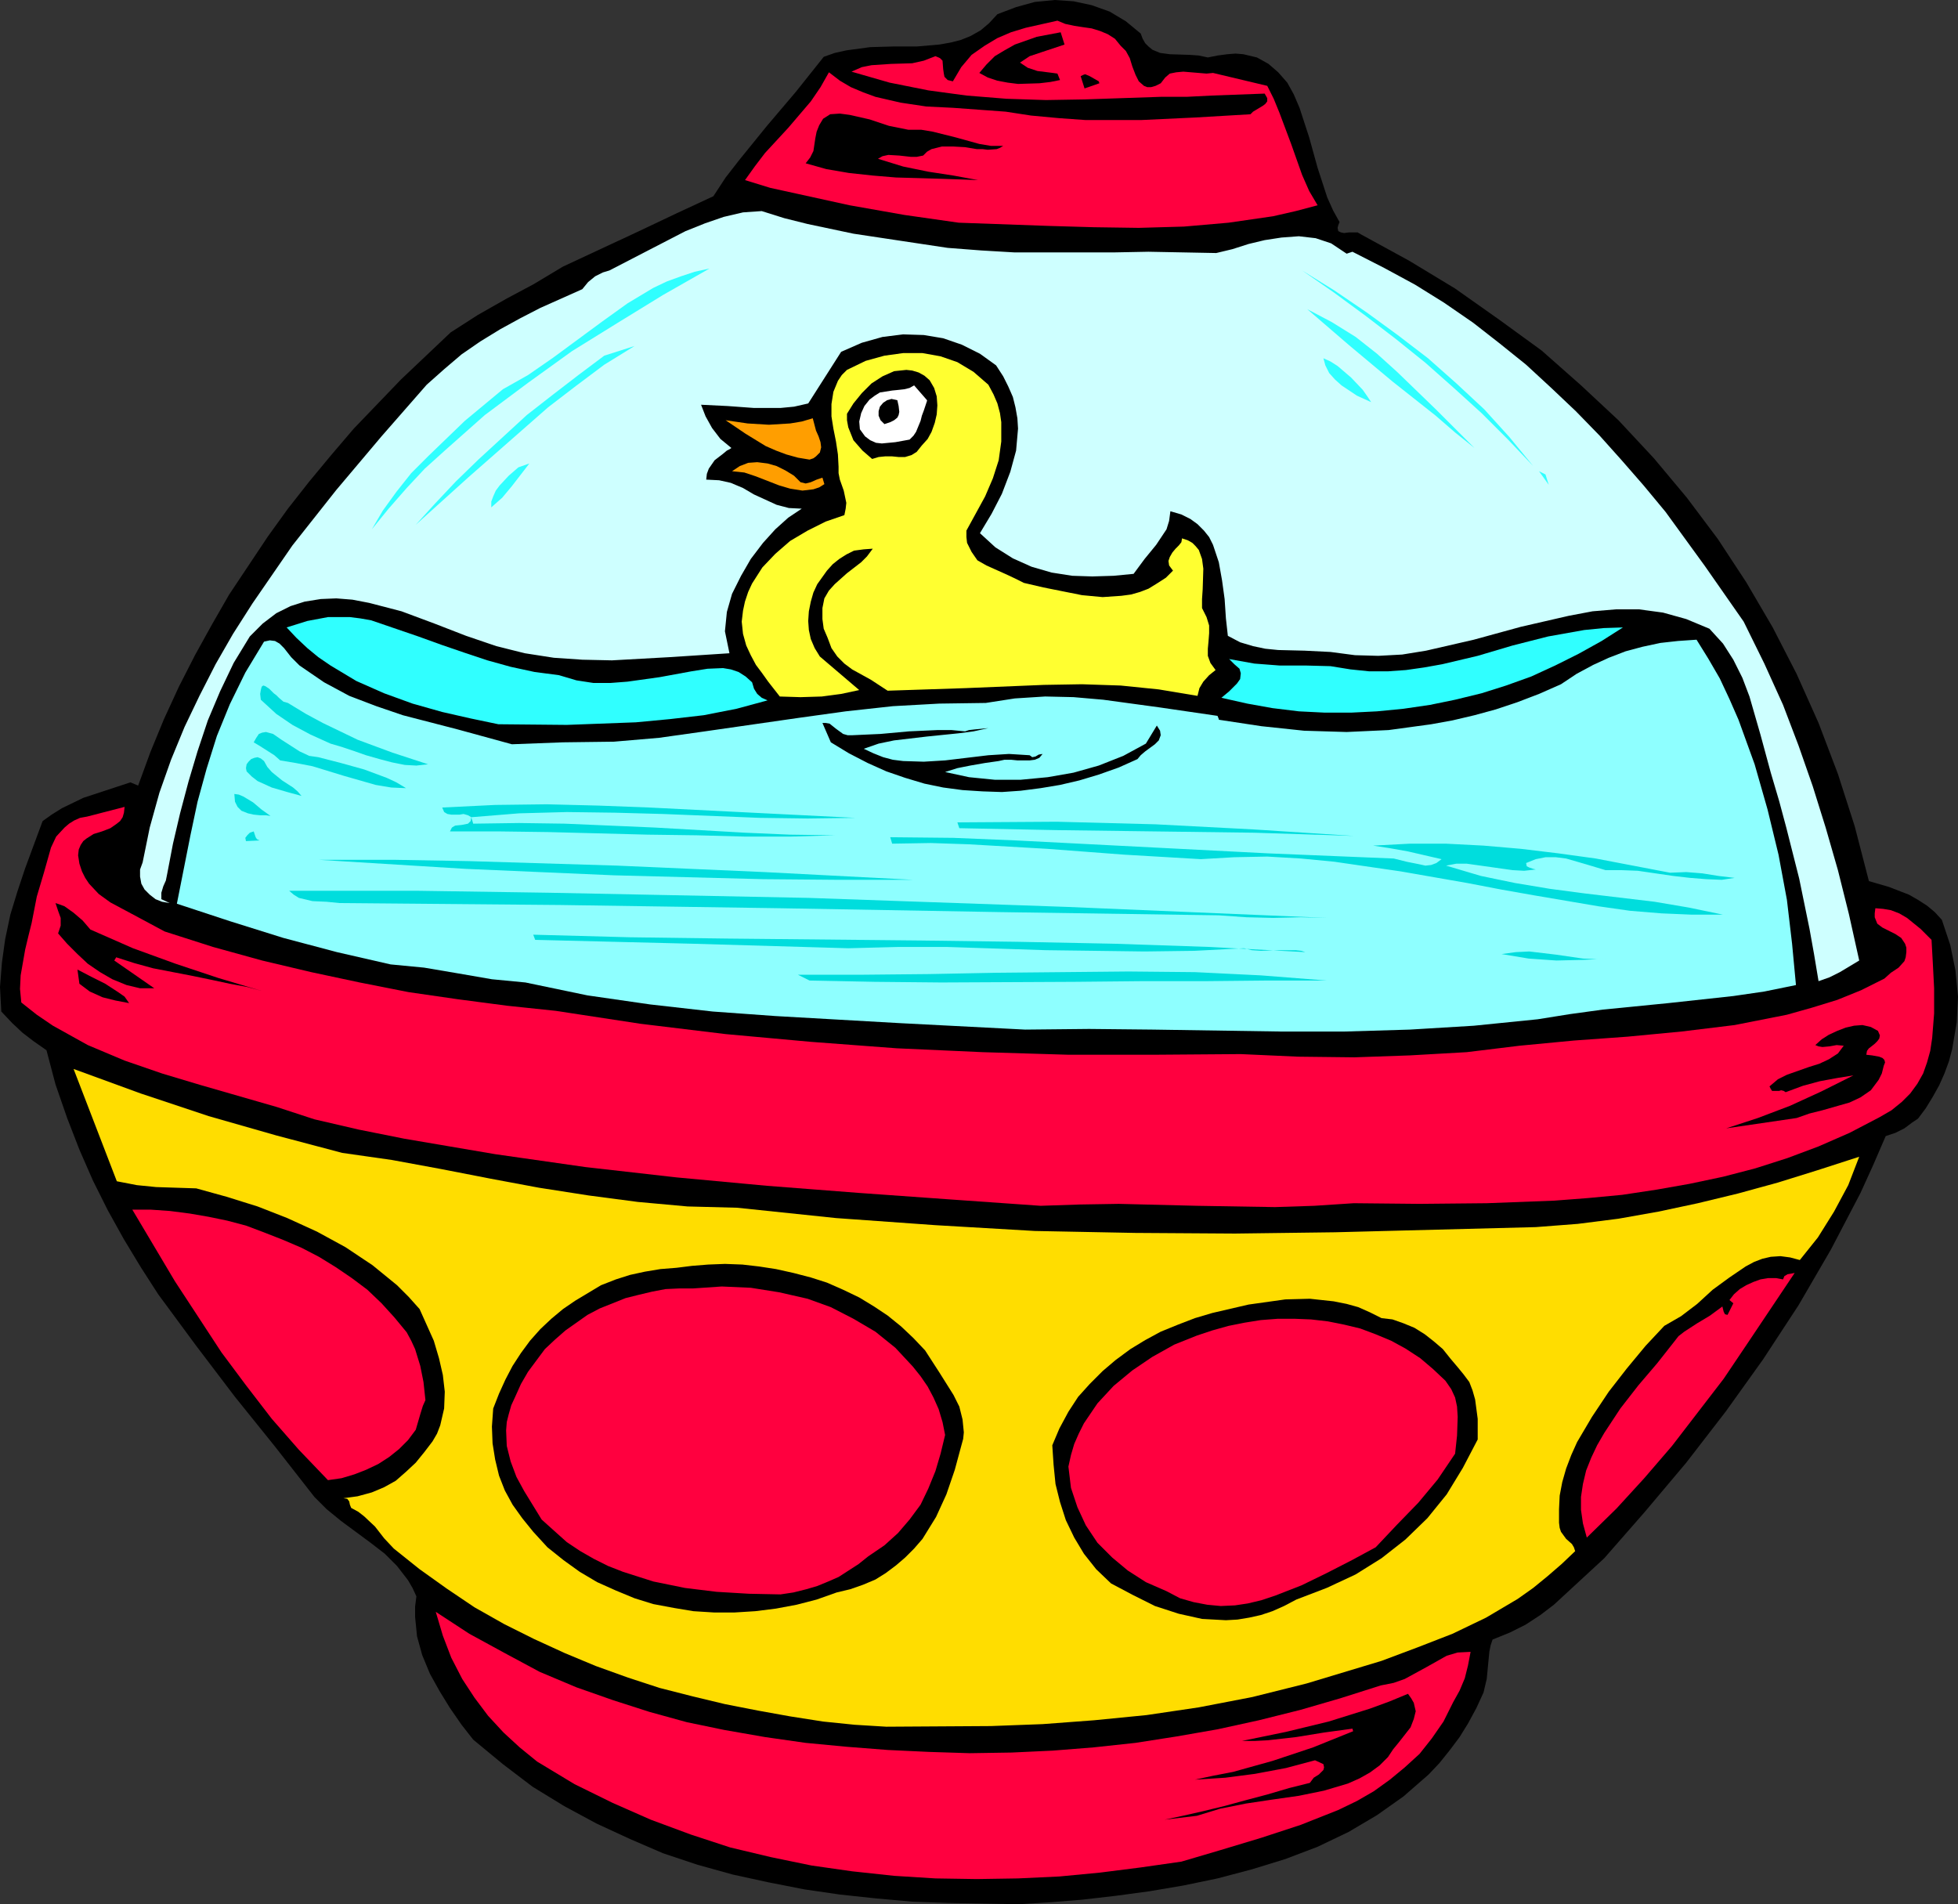
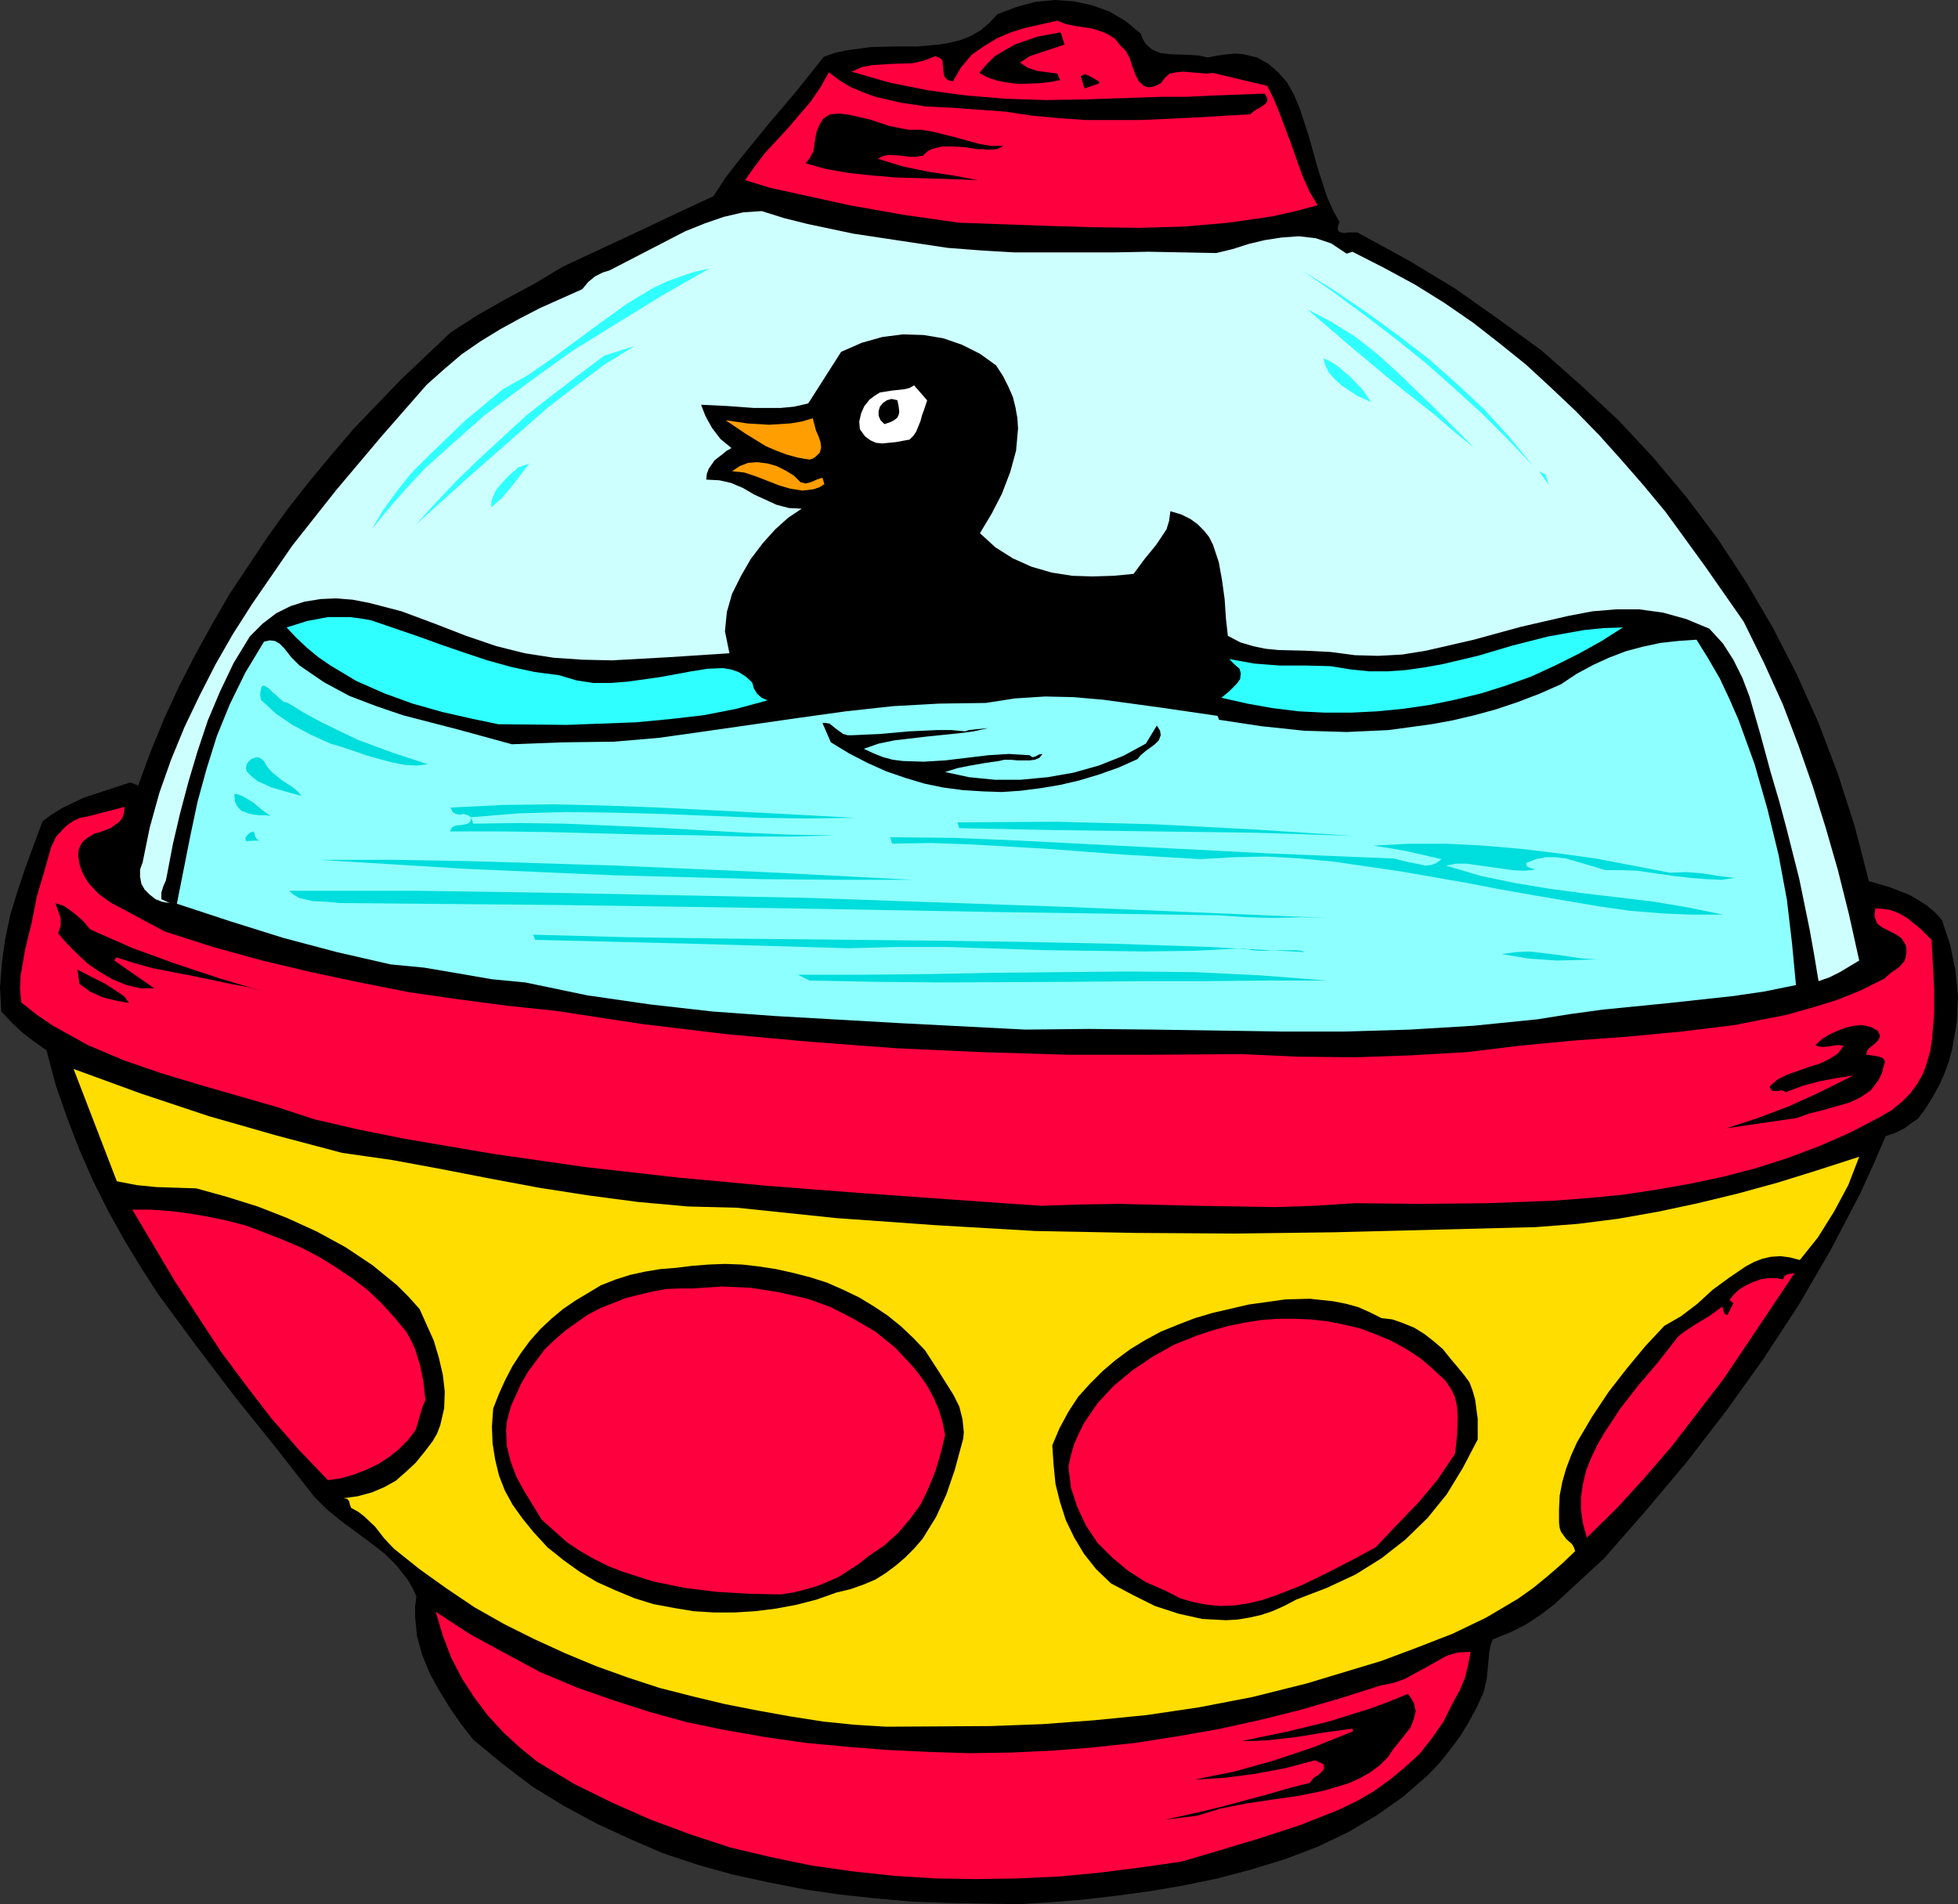
<svg xmlns="http://www.w3.org/2000/svg" xmlns:ns1="http://sodipodi.sourceforge.net/DTD/sodipodi-0.dtd" xmlns:ns2="http://www.inkscape.org/namespaces/inkscape" version="1.0" width="129.681mm" height="126.118mm" id="svg49" ns1:docname="Water Top.wmf">
  <rect width="100%" height="100%" fill="#333333" stroke="none" />
  <ns1:namedview id="namedview49" pagecolor="#ffffff" bordercolor="#000000" borderopacity="0.25" ns2:showpageshadow="2" ns2:pageopacity="0.0" ns2:pagecheckerboard="0" ns2:deskcolor="#d1d1d1" ns2:document-units="mm" />
  <defs id="defs1">
    <pattern id="WMFhbasepattern" patternUnits="userSpaceOnUse" width="6" height="6" x="0" y="0" />
  </defs>
  <path style="fill:#000000;fill-opacity:1;fill-rule:evenodd;stroke:none" d="m 249.672,3.555 4.686,-1.777 4.686,-1.293 L 264.054,0 l 4.686,0.323 4.525,0.969 4.525,1.616 4.04,2.424 3.717,3.07 0.485,1.293 0.646,1.131 0.808,0.808 0.97,0.808 1.939,0.808 2.424,0.323 5.01,0.162 2.262,0.162 2.262,0.485 2.424,-0.485 2.424,-0.323 2.101,-0.162 1.939,0.162 3.394,0.808 2.909,1.616 2.424,2.101 2.262,2.585 1.616,2.908 1.454,3.393 2.424,7.433 2.101,7.594 2.424,7.433 1.454,3.232 1.616,2.908 -0.323,0.808 -0.162,0.646 0.162,0.808 0.646,0.323 0.808,0.162 1.293,-0.162 h 2.101 l 0.808,0.485 12.12,6.625 11.474,6.948 10.989,7.756 10.666,7.756 9.696,8.564 9.534,8.887 8.888,9.533 8.242,9.857 7.757,10.341 7.11,10.826 6.626,11.311 5.979,11.634 5.494,12.28 4.848,12.765 4.202,13.088 3.555,13.734 5.01,1.454 5.01,1.939 2.262,1.293 2.262,1.454 1.939,1.616 1.778,1.939 2.101,6.302 1.293,6.302 0.646,6.625 -0.323,6.463 -1.131,6.625 -0.808,3.07 -1.131,3.07 -1.293,2.908 -1.616,2.908 -1.778,2.908 -1.939,2.585 -1.454,0.969 -1.939,1.454 -2.262,1.131 -2.424,0.808 -3.07,7.11 -3.232,7.11 -7.434,14.219 -8.08,13.896 -8.888,13.573 -9.373,13.088 -9.858,12.765 -10.342,12.28 -10.181,11.634 -6.302,5.817 -6.302,5.817 -3.394,2.585 -3.717,2.424 -3.878,1.939 -4.363,1.777 -0.485,1.454 -0.323,1.616 -0.323,3.393 -0.323,3.393 -0.808,3.393 -1.778,3.878 -2.101,3.878 -2.101,3.393 -2.424,3.232 -2.586,3.232 -2.747,2.908 -6.302,5.494 -6.626,4.686 -7.11,4.201 -7.757,3.716 -8.08,3.07 -8.403,2.585 -8.565,2.262 -8.565,1.777 -8.565,1.454 -8.403,1.131 -8.403,0.969 -8.08,0.646 -7.757,0.485 -17.614,-0.323 -9.05,-0.323 -9.05,-0.808 -9.05,-0.97 -8.888,-1.293 -9.05,-1.777 -8.888,-1.939 -8.726,-2.424 -8.726,-2.908 -8.242,-3.555 -8.403,-3.878 -8.08,-4.363 -7.918,-4.847 -7.434,-5.655 -7.434,-6.14 -2.909,-3.716 -2.909,-4.201 -2.586,-4.201 -2.424,-4.363 -1.939,-4.686 -1.293,-4.686 -0.485,-4.847 v -2.585 l 0.323,-2.585 -0.97,-2.101 -1.131,-1.939 -2.747,-3.555 -3.07,-3.07 -3.555,-2.747 -7.434,-5.494 -3.555,-2.908 -3.07,-3.07 -9.858,-12.603 -10.019,-12.442 -9.696,-12.765 -9.534,-12.927 -4.363,-6.786 -4.202,-6.948 -4.04,-7.271 -3.717,-7.433 -3.394,-7.756 -3.07,-7.918 -2.909,-8.402 -2.262,-8.564 L 8.403,260.632 5.656,258.531 3.07,256.107 0.323,253.199 0,247.059 l 0.485,-6.14 0.808,-5.817 1.293,-6.14 1.778,-5.817 1.939,-5.817 4.363,-11.795 2.262,-1.616 2.586,-1.616 5.333,-2.585 11.797,-3.878 1.939,0.808 3.07,-8.402 3.394,-8.241 3.717,-8.079 4.04,-7.918 4.202,-7.594 4.363,-7.594 4.848,-7.271 4.848,-7.271 5.01,-6.948 5.333,-6.786 5.494,-6.625 5.656,-6.625 11.797,-12.28 12.443,-11.795 6.787,-4.363 7.11,-4.04 6.949,-3.716 7.272,-4.363 19.069,-8.887 9.534,-4.524 9.05,-4.201 3.07,-4.686 3.394,-4.363 6.949,-8.564 7.272,-8.564 6.949,-8.725 2.747,-0.969 2.909,-0.646 5.979,-0.808 5.818,-0.162 h 5.818 l 5.656,-0.485 2.747,-0.485 2.586,-0.646 2.424,-0.969 2.586,-1.454 2.101,-1.777 z" id="path1" />
  <path style="fill:#ff003f;fill-opacity:1;fill-rule:evenodd;stroke:none" d="m 258.075,28.923 6.949,0.646 6.787,0.485 h 13.736 l 13.736,-0.646 13.736,-0.808 0.646,-0.646 0.808,-0.485 1.616,-0.969 0.646,-0.485 0.485,-0.646 v -0.808 l -0.646,-1.131 -13.09,0.485 -6.464,0.323 h -6.464 l -19.069,0.646 -9.696,0.162 -9.858,-0.323 -10.019,-0.808 -9.534,-1.293 -9.696,-1.939 -9.534,-2.747 2.586,-1.131 2.424,-0.485 4.848,-0.323 5.333,-0.162 2.909,-0.646 2.909,-1.131 1.131,0.485 0.646,0.646 0.162,2.101 0.162,1.131 0.162,0.808 0.808,0.808 1.293,0.323 2.101,-3.555 2.586,-3.07 3.232,-2.262 3.232,-1.939 3.394,-1.454 3.717,-1.131 7.918,-1.777 1.939,0.808 2.262,0.485 2.101,0.323 2.262,0.323 2.101,0.646 1.939,0.808 1.778,1.131 1.454,1.777 1.293,1.293 0.97,1.777 0.646,2.101 0.808,2.101 0.808,1.616 1.293,1.131 0.808,0.323 h 0.97 l 1.131,-0.323 1.293,-0.646 1.131,-1.454 1.131,-0.969 1.616,-0.323 1.778,-0.162 3.878,0.323 1.939,0.162 1.616,-0.162 13.574,3.232 1.616,3.232 1.454,3.555 2.909,7.756 2.747,7.756 1.778,4.04 2.101,3.555 -5.494,1.454 -5.656,1.293 -11.15,1.616 -11.15,0.969 -11.312,0.323 -11.312,-0.162 -11.15,-0.323 -22.624,-0.808 -13.574,-1.939 -13.736,-2.424 -13.251,-2.908 -6.626,-1.454 -6.302,-1.939 2.424,-3.393 2.586,-3.393 5.818,-6.302 5.656,-6.625 2.424,-3.555 2.101,-3.716 2.747,2.101 2.747,1.616 3.07,1.293 3.07,1.131 6.302,1.454 6.464,0.969 6.626,0.323 6.626,0.485 6.626,0.485 z" id="path2" />
  <path style="fill:#000000;fill-opacity:1;fill-rule:evenodd;stroke:none" d="m 266.478,11.149 -5.818,1.939 -2.909,0.969 -2.424,1.616 1.939,1.293 2.424,0.808 2.586,0.323 1.293,0.162 1.131,0.162 0.646,1.616 -2.424,0.485 -2.747,0.323 -5.333,0.162 -2.586,-0.323 -2.586,-0.485 -2.424,-0.808 -2.101,-1.131 1.778,-2.101 2.101,-2.101 2.424,-1.454 2.586,-1.454 5.494,-1.939 5.979,-1.131 z" id="path3" />
  <path style="fill:#000000;fill-opacity:1;fill-rule:evenodd;stroke:none" d="m 227.371,32.478 h 3.232 l 2.909,0.485 5.818,1.454 5.818,1.616 2.909,0.485 h 3.07 l -0.808,0.485 -0.808,0.323 -2.262,0.162 -1.293,-0.162 h -1.454 l -2.909,-0.485 -2.909,-0.162 h -2.909 l -2.586,0.646 -1.131,0.646 -0.97,0.969 -1.616,0.323 h -1.454 l -2.909,-0.323 -2.747,-0.162 -1.454,0.323 -1.131,0.646 6.302,1.939 6.302,1.293 6.302,0.969 6.141,1.131 -4.363,-0.162 -4.848,-0.162 -5.494,-0.162 -5.818,-0.162 -5.818,-0.485 -5.979,-0.646 -5.656,-0.969 -5.171,-1.454 1.131,-1.454 0.808,-1.616 0.485,-3.232 0.323,-1.616 0.646,-1.616 0.97,-1.616 1.778,-1.131 2.424,-0.162 2.424,0.323 5.01,1.131 4.848,1.616 z" id="path4" />
  <path style="fill:#000000;fill-opacity:1;fill-rule:evenodd;stroke:none" d="m 275.043,20.359 0.162,0.485 -3.717,1.293 -0.97,-3.07 0.646,-0.323 0.485,-0.162 1.131,0.485 z" id="path5" />
  <path style="fill:#ceffff;fill-opacity:1;fill-rule:evenodd;stroke:none" d="m 237.229,62.047 8.403,0.646 8.242,0.485 h 25.21 l 8.403,-0.162 16.968,0.323 4.04,-0.969 4.04,-1.293 4.04,-0.969 4.202,-0.646 4.363,-0.323 4.202,0.485 3.878,1.293 1.939,1.293 1.939,1.293 1.454,-0.485 7.918,4.04 7.757,4.201 7.272,4.524 7.272,5.009 6.626,5.171 6.626,5.332 6.302,5.817 6.141,5.817 5.979,6.14 5.494,6.14 5.494,6.302 5.494,6.625 9.858,13.573 9.696,13.896 5.171,10.503 4.686,10.341 3.878,10.18 3.555,10.18 3.232,10.341 3.07,10.664 2.747,10.988 2.586,11.634 -4.848,2.908 -2.586,1.293 -2.747,0.969 -1.131,-6.786 -1.131,-6.302 -2.586,-12.603 -3.232,-12.765 -1.778,-6.625 -2.101,-7.11 -2.586,-9.533 -2.747,-9.533 -1.778,-4.686 -2.262,-4.524 -2.586,-4.04 -3.394,-3.716 -5.818,-2.424 -5.818,-1.616 -5.979,-0.808 h -5.818 l -5.818,0.485 -5.979,1.131 -11.958,2.747 -11.797,3.232 -11.958,2.747 -5.979,0.969 -5.979,0.323 -5.818,-0.162 -6.141,-0.808 -6.464,-0.323 -6.626,-0.162 -3.232,-0.323 -3.07,-0.646 -3.232,-0.969 -3.07,-1.616 -0.485,-4.363 -0.323,-4.847 -0.646,-4.686 -0.808,-4.524 -1.454,-4.363 -0.97,-1.939 -1.293,-1.616 -1.616,-1.616 -1.778,-1.293 -2.262,-1.131 -2.747,-0.808 -0.323,2.424 -0.646,2.101 -1.293,1.939 -1.293,1.939 -2.909,3.555 -2.747,3.716 -5.01,0.485 -5.333,0.162 -5.01,-0.162 -5.171,-0.808 -5.01,-1.454 -4.686,-2.101 -4.363,-2.747 -3.878,-3.555 2.909,-4.847 2.586,-5.009 2.101,-5.494 1.454,-5.332 0.485,-5.494 -0.162,-2.585 -0.485,-2.747 -0.646,-2.585 -1.131,-2.585 -1.293,-2.585 -1.778,-2.747 -4.04,-2.908 -4.525,-2.262 -4.686,-1.616 -4.848,-0.808 -5.171,-0.162 -5.171,0.646 -5.171,1.454 -5.171,2.262 -8.242,12.927 -3.555,0.808 -3.394,0.323 h -6.626 l -6.626,-0.485 -6.626,-0.323 1.131,2.908 1.616,2.908 2.101,2.747 2.747,2.262 -0.485,0.323 -0.646,0.323 -0.97,0.808 -2.101,1.616 -1.454,2.101 -0.485,1.293 -0.162,1.454 3.232,0.162 2.909,0.646 3.07,1.293 2.747,1.616 5.656,2.585 3.07,0.808 3.232,0.162 -3.394,2.262 -3.232,2.908 -3.07,3.393 -3.07,4.04 -2.424,4.201 -2.262,4.524 -1.293,4.524 -0.485,4.847 1.131,5.494 -14.867,0.969 -14.544,0.808 -7.434,-0.162 -7.11,-0.485 -7.272,-1.131 -7.11,-1.777 -7.595,-2.585 -7.918,-3.07 -8.242,-3.07 -8.08,-2.101 -4.202,-0.808 -4.04,-0.323 -3.878,0.162 -4.04,0.646 -3.555,1.131 -3.555,1.777 -3.394,2.585 -3.232,3.232 -4.04,6.625 -3.394,7.11 -3.07,7.271 -2.586,7.756 -2.262,7.594 -2.101,7.918 -1.778,7.594 -1.454,7.594 -0.323,1.616 -0.646,1.454 -0.485,1.616 v 1.616 l 2.101,0.969 -1.939,-0.323 -1.616,-0.646 -1.454,-1.131 -1.293,-1.293 -0.808,-1.454 -0.323,-1.777 v -1.777 l 0.646,-1.777 1.778,-8.725 2.424,-8.725 2.909,-8.241 3.394,-8.241 3.717,-7.756 4.04,-7.918 4.363,-7.594 4.848,-7.594 5.01,-7.271 5.01,-7.271 10.989,-13.896 11.312,-13.411 11.312,-12.927 4.363,-3.878 4.363,-3.716 4.686,-3.232 5.01,-3.07 5.01,-2.747 5.01,-2.585 10.504,-4.686 1.454,-1.777 1.778,-1.454 1.939,-0.969 1.616,-0.485 9.373,-4.847 9.696,-5.009 4.848,-1.939 4.686,-1.616 4.848,-1.131 4.686,-0.323 5.656,1.777 5.818,1.454 11.474,2.424 11.797,1.777 z" id="path6" />
  <path style="fill:#30ffff;fill-opacity:1;fill-rule:evenodd;stroke:none" d="m 177.598,67.218 -11.635,6.625 -11.312,6.948 -11.474,7.11 -10.989,7.918 -10.827,8.079 -10.019,8.887 -5.01,4.524 -4.525,4.847 -4.525,5.171 -4.202,5.171 2.747,-4.686 3.394,-4.686 3.717,-4.686 4.363,-4.363 9.05,-8.725 9.534,-7.918 6.302,-3.555 6.302,-4.363 6.141,-4.524 6.141,-4.524 6.302,-4.524 6.464,-3.878 3.394,-1.616 3.555,-1.293 3.394,-1.131 z" id="path7" />
  <path style="fill:#30ffff;fill-opacity:1;fill-rule:evenodd;stroke:none" d="m 158.853,86.608 -7.595,4.686 -7.11,5.332 -6.949,5.332 -6.626,5.817 -13.251,11.634 -13.251,11.957 4.848,-5.332 5.171,-5.494 5.656,-5.494 12.12,-11.149 6.626,-5.171 6.302,-4.847 6.464,-4.847 z" id="path8" />
  <path style="fill:#30ffff;fill-opacity:1;fill-rule:evenodd;stroke:none" d="m 132.512,116.016 -4.363,5.655 -2.424,2.908 -2.747,2.424 v -1.454 l 0.485,-1.293 0.646,-1.454 0.97,-1.293 2.262,-2.424 2.424,-2.101 z" id="path9" />
-   <path style="fill:#ffff30;fill-opacity:1;fill-rule:evenodd;stroke:none" d="m 247.409,96.303 1.293,2.424 0.97,2.262 0.646,2.424 0.323,2.262 v 4.847 l -0.646,4.686 -1.454,4.524 -1.939,4.524 -4.686,8.564 v 1.616 l 0.162,1.454 1.131,2.262 1.454,2.101 2.262,1.293 4.686,2.101 2.424,1.131 2.262,1.131 4.848,1.131 9.696,1.939 5.171,0.485 4.686,-0.323 2.424,-0.323 2.262,-0.646 2.101,-0.808 2.101,-1.293 2.262,-1.454 1.778,-1.777 -0.97,-1.293 -0.162,-1.131 0.323,-0.969 0.646,-1.131 0.808,-0.969 0.808,-0.808 0.646,-0.808 0.162,-0.969 1.454,0.485 1.131,0.646 0.808,0.808 0.808,0.969 0.808,2.262 0.323,2.424 -0.162,5.171 -0.162,2.424 v 2.262 l 1.131,2.262 0.646,2.101 v 1.939 l -0.162,2.101 -0.162,1.777 v 1.777 l 0.646,1.777 1.293,1.777 -1.616,1.293 -1.454,1.616 -0.97,1.616 -0.485,1.939 -9.696,-1.616 -9.534,-0.969 -9.696,-0.323 -9.534,0.162 -19.554,0.808 -19.554,0.646 -4.202,-2.747 -4.686,-2.585 -1.939,-1.454 -1.778,-1.777 -1.454,-2.101 -0.97,-2.585 -0.97,-2.262 -0.323,-2.424 v -2.747 l 0.485,-2.424 1.131,-1.939 1.454,-1.616 3.07,-2.747 3.555,-2.747 1.454,-1.454 1.454,-1.939 -2.262,0.162 -2.424,0.323 -1.939,0.969 -1.778,1.131 -1.616,1.293 -1.454,1.616 -2.424,3.393 -0.97,2.101 -0.646,2.262 -0.485,2.424 -0.162,2.424 0.162,2.262 0.485,2.262 0.97,2.262 1.293,2.101 9.858,8.402 -4.525,0.969 -4.848,0.646 -5.333,0.162 -5.171,-0.162 -2.909,-3.716 -1.616,-2.262 -1.454,-1.939 -1.293,-2.424 -1.131,-2.424 -0.808,-2.908 -0.323,-3.07 0.323,-2.747 0.485,-2.262 0.808,-2.424 0.97,-2.101 2.586,-4.04 3.232,-3.393 3.717,-3.232 4.363,-2.585 4.525,-2.262 4.686,-1.616 0.323,-1.616 0.162,-1.454 -0.646,-3.07 -0.97,-2.747 -0.323,-1.616 v -1.616 l -0.162,-3.07 -0.485,-3.232 -0.646,-3.232 -0.485,-3.07 v -3.07 l 0.485,-3.07 1.131,-2.747 0.97,-1.454 1.293,-1.293 4.686,-2.262 4.686,-1.293 4.686,-0.646 h 4.848 l 4.525,0.808 4.202,1.454 4.04,2.424 z" id="path10" />
  <path style="fill:#ff9e00;fill-opacity:1;fill-rule:evenodd;stroke:none" d="m 203.454,104.705 0.808,3.07 0.646,1.454 0.485,1.454 0.162,1.293 -0.323,1.293 -0.97,0.969 -0.646,0.485 -0.97,0.323 -2.909,-0.485 -2.909,-0.808 -2.586,-0.97 -2.586,-1.131 -5.01,-3.07 -5.01,-3.393 5.494,0.808 5.333,0.323 5.333,-0.323 2.909,-0.485 z" id="path11" />
  <path style="fill:#000000;fill-opacity:1;fill-rule:evenodd;stroke:none" d="m 232.704,95.172 1.131,1.939 0.646,2.101 0.162,2.262 -0.162,2.262 -0.485,2.101 -0.808,2.262 -0.97,1.777 -1.454,1.616 -1.293,1.616 -1.293,0.808 -1.616,0.485 h -1.616 l -1.616,-0.162 h -1.778 l -1.616,0.162 -1.616,0.485 -2.424,-2.101 -2.262,-2.585 -1.293,-3.232 -0.323,-1.777 v -1.616 l 1.616,-2.585 2.101,-2.585 2.424,-2.424 2.747,-1.777 2.909,-1.293 3.07,-0.323 1.454,0.162 1.616,0.485 1.454,0.808 z" id="path12" />
  <path style="fill:#ffffff;fill-opacity:1;fill-rule:evenodd;stroke:none" d="m 232.057,100.342 -0.808,2.424 -0.485,1.293 -0.323,1.293 -1.131,2.747 -0.646,0.969 -0.97,0.969 -3.555,0.646 -3.394,0.323 -1.454,-0.162 -1.454,-0.646 -1.293,-0.969 -1.293,-1.777 -0.162,-1.939 0.485,-2.101 0.808,-1.777 1.293,-1.616 1.293,-0.969 1.293,-0.808 3.07,-0.485 1.616,-0.162 1.454,-0.162 1.293,-0.323 1.131,-0.646 3.232,3.716 z" id="path13" />
  <path style="fill:#000000;fill-opacity:1;fill-rule:evenodd;stroke:none" d="m 224.624,100.181 0.323,1.454 0.162,1.454 -0.162,0.808 -0.323,0.646 -0.808,0.646 -0.97,0.485 -1.454,0.485 -0.97,-0.969 -0.485,-1.131 v -1.131 l 0.323,-1.131 0.808,-0.969 0.97,-0.646 1.131,-0.323 z" id="path14" />
  <path style="fill:#30ffff;fill-opacity:1;fill-rule:evenodd;stroke:none" d="m 383.8,116.662 -6.302,-6.625 -6.626,-6.625 -6.949,-6.302 -7.11,-6.302 -7.434,-5.979 -7.595,-5.817 -7.918,-5.817 -7.918,-5.494 8.08,5.009 8.08,5.494 7.757,5.655 7.595,5.817 7.11,6.302 6.949,6.463 6.302,6.948 z" id="path15" />
  <path style="fill:#ff9e00;fill-opacity:1;fill-rule:evenodd;stroke:none" d="m 200.384,120.702 1.293,0.323 1.293,-0.323 1.454,-0.646 1.454,-0.485 0.485,1.616 -1.293,0.808 -1.454,0.485 -2.747,0.323 -3.07,-0.485 -2.747,-0.808 -5.818,-2.262 -2.909,-0.969 -3.07,-0.323 1.939,-1.293 2.101,-0.808 2.262,-0.162 2.586,0.323 2.262,0.646 2.262,1.131 2.101,1.293 z" id="path16" />
  <path style="fill:#30ffff;fill-opacity:1;fill-rule:evenodd;stroke:none" d="m 139.945,169.015 4.363,1.293 4.202,0.646 h 4.363 l 4.202,-0.323 8.08,-1.131 7.918,-1.454 4.04,-0.646 3.878,-0.162 1.939,0.323 1.939,0.646 1.778,1.131 1.616,1.454 0.485,1.616 0.808,1.293 1.131,0.969 1.454,0.646 -7.757,2.101 -8.242,1.616 -8.403,0.969 -8.565,0.808 -17.291,0.646 -17.13,-0.162 -6.949,-1.454 -7.11,-1.616 -7.434,-2.101 -7.11,-2.585 -6.949,-3.07 -6.464,-3.878 -3.07,-2.101 -2.747,-2.262 -2.747,-2.585 -2.424,-2.585 5.171,-1.616 5.171,-0.97 h 5.494 l 2.586,0.323 2.747,0.485 11.797,4.04 5.818,2.101 5.656,1.939 5.818,1.939 5.818,1.616 5.979,1.293 z" id="path17" />
  <path style="fill:#8effff;fill-opacity:1;fill-rule:evenodd;stroke:none" d="m 74.982,166.591 3.07,2.101 3.07,2.101 6.302,3.393 6.787,2.585 6.626,2.262 13.736,3.555 13.574,3.716 12.766,-0.485 12.766,-0.162 11.312,-0.969 11.474,-1.616 23.594,-3.393 11.635,-1.616 11.797,-1.293 11.635,-0.646 11.635,-0.162 7.272,-1.131 7.595,-0.485 7.11,0.162 7.434,0.646 14.221,1.939 14.382,2.101 0.323,0.808 v 0.162 l 10.666,1.616 10.666,1.131 10.666,0.323 10.504,-0.485 10.666,-1.454 5.333,-0.969 5.494,-1.293 5.333,-1.454 5.333,-1.777 5.494,-2.101 5.494,-2.424 3.878,-2.585 4.202,-2.262 3.878,-1.777 4.202,-1.616 4.202,-1.131 4.525,-0.97 4.363,-0.485 4.686,-0.323 2.909,4.686 2.909,5.009 2.424,5.171 2.262,5.171 4.04,11.149 3.232,11.311 2.747,11.311 2.101,11.311 1.293,10.988 0.97,10.341 -7.918,1.616 -7.757,1.131 -16.322,1.777 -16.322,1.616 -8.242,1.131 -8.08,1.293 -15.998,1.616 -15.998,0.969 -16.322,0.485 h -15.998 l -31.997,-0.485 -15.998,-0.162 -15.998,0.162 -31.35,-1.616 -31.189,-1.777 -15.675,-1.131 -15.675,-1.777 -15.675,-2.262 -15.514,-3.232 -8.403,-0.808 -8.403,-1.454 -8.565,-1.454 -8.403,-0.808 -13.413,-3.07 -13.413,-3.555 -13.413,-4.201 -13.251,-4.363 3.394,-17.128 1.778,-8.402 2.262,-8.241 2.586,-8.241 3.232,-7.918 3.878,-7.918 4.686,-7.756 1.454,-0.323 1.293,0.162 1.131,0.646 1.131,1.131 1.778,2.262 z" id="path18" />
  <path style="fill:#30ffff;fill-opacity:1;fill-rule:evenodd;stroke:none" d="m 369.094,112.138 -4.848,-3.878 -4.848,-4.201 -10.827,-8.564 -10.827,-9.049 -10.504,-9.049 6.141,3.232 5.979,3.716 5.333,4.201 5.01,4.524 9.858,9.533 z" id="path19" />
  <path style="fill:#00dddd;fill-opacity:1;fill-rule:evenodd;stroke:none" d="m 72.074,175.963 4.525,2.747 4.202,2.262 8.726,4.201 8.726,3.232 8.888,2.908 -2.909,0.323 -2.909,-0.162 -3.232,-0.646 -3.07,-0.808 -3.394,-0.97 -3.232,-1.131 -2.909,-0.969 -2.747,-0.808 -5.01,-2.262 -4.525,-2.424 -4.04,-2.747 -3.878,-3.555 -0.162,-1.454 0.162,-0.969 0.162,-0.646 0.162,-0.323 0.323,-0.162 0.485,0.162 0.97,0.646 1.131,1.131 0.646,0.485 0.646,0.646 1.131,0.97 z" id="path20" />
  <path style="fill:#30ffff;fill-opacity:1;fill-rule:evenodd;stroke:none" d="m 343.238,100.666 -3.555,-1.616 -3.878,-2.585 -1.616,-1.454 -1.454,-1.616 -0.97,-1.939 -0.485,-1.777 1.778,0.808 1.778,1.131 3.394,2.908 2.909,3.07 1.131,1.616 z" id="path21" />
-   <path style="fill:#00dddd;fill-opacity:1;fill-rule:evenodd;stroke:none" d="m 79.669,189.536 5.656,1.454 5.818,1.616 5.656,2.101 2.424,1.131 2.424,1.454 -3.717,-0.162 -3.878,-0.646 -7.918,-2.262 -7.918,-2.424 -4.202,-0.808 -3.878,-0.646 -1.454,-1.293 -3.555,-2.262 -1.616,-0.97 0.646,-1.131 0.646,-0.969 0.808,-0.323 0.97,-0.162 1.778,0.485 2.101,1.454 4.525,2.908 2.424,1.131 z" id="path22" />
  <path style="fill:#00dddd;fill-opacity:1;fill-rule:evenodd;stroke:none" d="m 66.094,190.505 0.808,1.454 1.131,1.293 2.586,2.101 2.747,1.777 1.131,0.97 0.97,1.131 -3.555,-0.969 -3.878,-1.131 -3.555,-1.616 -1.454,-1.131 -1.293,-1.293 -0.162,-0.808 0.162,-0.969 0.485,-0.646 0.646,-0.646 0.808,-0.323 0.808,-0.162 0.808,0.323 z" id="path23" />
  <path style="fill:#ff003f;fill-opacity:1;fill-rule:evenodd;stroke:none" d="m 31.189,201.978 -0.162,1.454 -0.323,1.131 -0.646,0.969 -0.808,0.646 -1.616,1.131 -2.101,0.808 -2.101,0.646 -1.778,1.131 -0.808,0.646 -0.646,0.969 -0.485,1.131 -0.162,1.454 0.323,2.101 0.646,1.939 0.808,1.616 0.97,1.454 2.424,2.585 2.909,2.101 6.949,3.716 6.626,3.555 12.12,3.878 12.282,3.393 12.282,2.908 12.12,2.585 12.282,2.424 12.282,1.777 12.282,1.616 12.282,1.293 21.17,3.232 21.331,2.585 21.331,1.939 21.493,1.616 21.493,0.969 21.493,0.646 h 21.493 l 21.654,-0.162 14.382,0.646 14.059,0.162 13.898,-0.485 14.221,-0.808 13.251,-1.616 13.574,-1.293 13.413,-0.969 13.574,-1.293 13.251,-1.616 13.09,-2.585 6.302,-1.777 6.302,-1.939 5.979,-2.424 5.818,-2.908 1.616,-1.454 1.939,-1.293 1.454,-1.616 0.323,-0.97 0.162,-1.293 v -1.131 l -0.323,-0.969 -0.97,-1.454 -1.454,-0.969 -3.232,-1.616 -1.293,-0.969 -0.323,-0.808 -0.323,-0.808 v -0.969 l 0.162,-1.293 1.939,0.162 1.939,0.323 2.101,0.808 1.939,1.131 3.394,2.747 2.747,2.747 0.323,5.817 0.323,6.302 v 6.302 l -0.485,6.14 -0.485,3.232 -0.808,2.908 -0.97,2.747 -1.454,2.585 -1.778,2.424 -2.101,2.101 -2.586,2.101 -3.07,1.777 -7.434,3.878 -7.757,3.393 -7.757,2.908 -8.08,2.585 -8.08,2.101 -8.403,1.777 -8.242,1.454 -8.565,1.293 -8.565,0.808 -8.403,0.646 -16.968,0.646 -16.806,0.162 -16.483,-0.162 -9.858,0.646 -9.858,0.323 -19.554,-0.323 -19.554,-0.485 -9.858,0.162 -9.696,0.323 -22.947,-1.616 -22.624,-1.616 -22.947,-1.777 -22.624,-2.101 -22.786,-2.585 -22.624,-3.232 -22.786,-3.878 -11.312,-2.262 -11.15,-2.585 -9.373,-3.07 -9.534,-2.747 -9.534,-2.747 -9.696,-2.908 -9.373,-3.232 -9.211,-3.878 -4.363,-2.424 -4.363,-2.424 -4.04,-2.747 -3.878,-3.07 -0.323,-3.393 0.162,-3.393 1.131,-6.463 0.808,-3.393 0.808,-3.232 1.293,-6.625 1.778,-5.979 1.778,-6.302 1.293,-2.747 2.101,-2.262 1.131,-0.969 1.293,-0.808 1.454,-0.646 1.778,-0.323 z" id="path24" />
  <path style="fill:#00dddd;fill-opacity:1;fill-rule:evenodd;stroke:none" d="m 67.71,204.24 -1.131,-0.162 h -1.454 l -1.616,-0.162 -1.454,-0.323 -1.616,-0.646 -0.97,-0.97 -0.646,-1.293 -0.162,-1.939 1.131,0.162 1.131,0.485 2.424,1.454 2.101,1.777 z" id="path25" />
  <path style="fill:#00dddd;fill-opacity:1;fill-rule:evenodd;stroke:none" d="m 63.509,208.118 0.485,1.454 0.323,0.485 0.646,0.323 -3.394,0.162 -0.162,-0.808 0.485,-0.646 0.646,-0.646 z" id="path26" />
  <path style="fill:#000000;fill-opacity:1;fill-rule:evenodd;stroke:none" d="m 22.624,232.678 10.666,4.686 10.666,3.878 10.666,3.555 10.827,3.232 -3.555,-0.969 -4.363,-0.808 -4.525,-0.97 -4.686,-0.969 -10.019,-1.939 -4.686,-1.293 -4.525,-1.454 -0.485,0.808 10.019,6.948 H 35.067 l -3.394,-0.808 -3.555,-1.454 -3.07,-1.777 -3.07,-2.101 -2.586,-2.424 -2.586,-2.585 -2.262,-2.585 0.646,-1.939 v -1.939 l -0.646,-1.777 -0.646,-1.939 0.97,0.323 1.293,0.485 2.262,1.616 2.262,1.939 z" id="path27" />
-   <path style="fill:#00dddd;fill-opacity:1;fill-rule:evenodd;stroke:none" d="m 214.12,204.724 -11.958,0.162 -11.958,-0.162 -24.24,-0.969 -11.958,-0.323 -12.12,-0.162 -11.958,0.323 -11.958,0.97 0.485,1.616 11.474,-0.162 11.474,0.162 22.462,0.969 22.624,1.293 11.15,0.485 11.474,0.162 -11.15,0.323 h -11.474 l -12.12,-0.323 -12.282,-0.162 -24.886,-0.646 -12.282,-0.162 h -12.282 l 0.485,-0.969 0.808,-0.485 1.616,-0.162 1.616,-0.323 0.646,-0.646 0.162,-0.969 -0.808,-0.485 -1.131,-0.323 -0.97,0.162 h -2.101 l -0.97,-0.162 -0.808,-0.485 -0.485,-1.131 13.251,-0.646 12.928,-0.162 12.928,0.323 12.766,0.485 25.694,1.293 z" id="path28" />
+   <path style="fill:#00dddd;fill-opacity:1;fill-rule:evenodd;stroke:none" d="m 214.12,204.724 -11.958,0.162 -11.958,-0.162 -24.24,-0.969 -11.958,-0.323 -12.12,-0.162 -11.958,0.323 -11.958,0.97 0.485,1.616 11.474,-0.162 11.474,0.162 22.462,0.969 22.624,1.293 11.15,0.485 11.474,0.162 -11.15,0.323 h -11.474 l -12.12,-0.323 -12.282,-0.162 -24.886,-0.646 -12.282,-0.162 h -12.282 l 0.485,-0.969 0.808,-0.485 1.616,-0.162 1.616,-0.323 0.646,-0.646 0.162,-0.969 -0.808,-0.485 -1.131,-0.323 -0.97,0.162 l -0.97,-0.162 -0.808,-0.485 -0.485,-1.131 13.251,-0.646 12.928,-0.162 12.928,0.323 12.766,0.485 25.694,1.293 z" id="path28" />
  <path style="fill:#00dddd;fill-opacity:1;fill-rule:evenodd;stroke:none" d="m 228.664,220.236 h -18.746 l -18.907,-0.162 -37.33,-0.969 -37.168,-1.616 -36.683,-2.262 h 18.907 l 18.584,0.323 37.168,1.131 36.845,1.616 z" id="path29" />
  <path style="fill:#30ffff;fill-opacity:1;fill-rule:evenodd;stroke:none" d="m 387.678,121.348 -2.424,-3.393 1.616,0.808 z" id="path30" />
  <path style="fill:#00dddd;fill-opacity:1;fill-rule:evenodd;stroke:none" d="m 332.249,229.77 -6.626,-0.162 -6.949,0.162 -6.626,-0.162 -6.949,-0.485 -54.782,-0.808 -55.106,-0.969 -54.944,-0.808 -55.267,-0.485 -3.232,-0.323 -3.555,-0.162 -3.394,-0.808 -1.293,-0.808 -1.131,-0.969 h 32.482 l 32.482,0.485 65.125,1.293 64.802,2.262 z" id="path31" />
  <path style="fill:#000000;fill-opacity:1;fill-rule:evenodd;stroke:none" d="m 213.312,184.042 7.11,-0.323 7.11,-0.646 7.11,-0.323 h 3.555 l 3.394,0.323 0.97,-0.323 1.454,-0.162 3.394,-0.323 -3.717,0.808 -3.717,0.485 -7.918,0.808 -8.242,0.969 -3.878,0.808 -3.717,1.293 2.424,1.131 2.424,0.969 2.424,0.646 2.586,0.323 5.171,0.162 5.333,-0.323 10.827,-1.293 5.171,-0.323 5.171,0.323 0.646,0.485 0.808,-0.162 0.808,-0.485 0.97,-0.162 -0.808,0.969 -1.131,0.485 -1.293,0.162 h -3.07 l -1.616,-0.162 h -1.616 l -1.454,0.323 -3.394,0.485 -3.717,0.646 -3.232,0.646 -3.07,0.97 5.979,1.293 6.464,0.646 h 6.464 l 6.787,-0.646 6.464,-1.131 6.302,-1.777 6.141,-2.424 5.656,-3.07 2.747,-4.524 0.808,1.293 0.162,1.131 -0.485,1.293 -0.97,0.969 -2.424,1.777 -1.131,0.969 -0.808,0.97 -4.686,2.101 -5.01,1.777 -4.848,1.454 -4.848,1.131 -4.848,0.808 -5.01,0.646 -4.686,0.323 -4.848,-0.162 -5.01,-0.323 -4.848,-0.646 -4.686,-0.969 -4.848,-1.454 -4.686,-1.616 -4.686,-2.101 -4.686,-2.424 -4.525,-2.747 -2.101,-4.847 h 0.808 l 0.97,0.162 1.616,1.293 1.778,1.293 1.131,0.323 z" id="path32" />
  <path style="fill:#000000;fill-opacity:1;fill-rule:evenodd;stroke:none" d="m 32.32,251.098 -3.394,-0.646 -3.232,-0.808 -3.232,-1.454 -2.586,-1.939 -0.485,-3.555 3.394,1.777 3.555,1.777 3.232,2.101 1.616,1.131 z" id="path33" />
  <path style="fill:#30ffff;fill-opacity:1;fill-rule:evenodd;stroke:none" d="m 333.057,166.753 5.01,0.808 4.686,0.485 h 4.686 l 4.525,-0.323 4.525,-0.646 4.525,-0.808 8.888,-2.101 8.726,-2.585 8.888,-2.262 9.05,-1.616 4.848,-0.485 4.848,-0.162 -5.333,3.393 -5.818,3.232 -5.818,2.908 -5.979,2.747 -6.302,2.262 -6.141,1.939 -6.626,1.616 -6.302,1.293 -6.626,0.969 -6.626,0.646 -6.464,0.323 h -6.626 l -6.464,-0.323 -6.626,-0.808 -6.302,-1.131 -6.464,-1.454 0.97,-0.808 0.97,-0.808 1.939,-1.939 0.808,-1.131 0.162,-1.454 -0.323,-1.131 -1.293,-1.131 -1.293,-1.293 6.302,1.131 6.302,0.485 h 6.464 z" id="path34" />
  <path style="fill:#ffdd00;fill-opacity:1;fill-rule:evenodd;stroke:none" d="m 85.648,288.585 12.443,1.777 12.282,2.262 12.443,2.424 12.12,2.262 12.443,1.939 12.282,1.616 12.443,1.131 12.443,0.323 24.725,2.585 24.886,1.777 24.886,1.454 25.048,0.485 25.048,0.162 25.048,-0.323 50.258,-1.293 10.504,-0.808 10.181,-1.293 10.019,-1.777 9.858,-2.101 10.019,-2.424 10.019,-2.747 9.858,-3.07 10.504,-3.393 -2.747,7.11 -3.555,6.625 -4.04,6.463 -4.525,5.655 -2.424,-0.646 -2.424,-0.323 -2.424,0.162 -2.101,0.485 -2.101,0.808 -2.101,1.131 -4.04,2.747 -4.202,3.07 -3.878,3.555 -4.04,3.07 -4.202,2.424 -4.686,5.009 -4.686,5.655 -4.525,5.817 -4.202,6.302 -3.717,6.302 -1.454,3.232 -1.293,3.393 -0.97,3.393 -0.646,3.393 -0.162,3.393 v 3.393 l 0.162,1.293 0.323,0.969 1.293,1.777 1.454,1.293 0.485,0.808 0.323,0.969 -3.394,3.232 -3.555,3.07 -3.555,2.908 -3.878,2.747 -7.918,4.686 -8.403,4.04 -8.726,3.393 -9.05,3.393 -18.746,5.655 -13.574,3.393 -13.413,2.585 -13.09,1.939 -13.09,1.293 -12.928,0.969 -12.928,0.485 -26.179,0.162 -7.918,-0.485 -7.918,-0.808 -8.242,-1.293 -8.08,-1.454 -8.242,-1.616 -8.08,-1.939 -8.242,-2.101 -7.918,-2.585 -8.08,-2.908 -7.757,-3.232 -7.757,-3.555 -7.434,-3.716 -7.434,-4.201 -6.949,-4.686 -6.787,-4.847 -6.464,-5.171 -2.424,-2.585 -2.262,-2.908 -2.747,-2.585 -1.454,-1.131 -1.778,-0.969 -0.323,-0.808 -0.162,-0.808 -0.485,-0.646 -0.97,-0.162 3.555,-0.485 3.555,-0.969 3.07,-1.293 2.909,-1.616 2.586,-2.262 2.424,-2.262 2.101,-2.585 2.101,-2.747 1.131,-1.939 0.808,-2.101 0.97,-4.201 0.162,-4.201 -0.485,-4.201 -0.97,-4.201 -1.293,-4.363 -3.555,-7.918 -2.747,-3.07 -2.909,-2.908 -6.141,-5.009 -6.787,-4.524 -7.11,-3.878 -7.434,-3.393 -7.434,-2.908 -7.757,-2.424 -7.595,-2.101 -10.019,-0.323 -4.848,-0.485 -5.01,-0.969 -10.827,-28.115 16.806,6.14 16.968,5.655 16.968,4.847 z" id="path35" />
  <path style="fill:#00dddd;fill-opacity:1;fill-rule:evenodd;stroke:none" d="m 326.755,238.333 -0.97,-0.323 -1.454,-0.162 h -4.04 l -4.686,0.162 -2.262,-0.162 -1.939,-0.485 -12.443,0.646 -12.443,0.162 -24.725,-0.323 -24.725,-0.808 h -12.282 l -12.443,0.323 -38.946,-1.131 -39.43,-0.969 -0.485,-1.293 24.24,0.646 24.24,0.323 48.642,0.485 24.078,0.323 24.24,0.485 23.917,0.808 z" id="path36" />
  <path style="fill:#00dddd;fill-opacity:1;fill-rule:evenodd;stroke:none" d="m 348.894,214.904 3.232,0.808 3.232,0.646 1.454,0.323 1.454,-0.162 1.293,-0.485 1.293,-0.969 -8.403,-1.939 -4.525,-0.808 -4.202,-0.646 9.211,-0.485 h 9.05 l 9.373,0.485 9.373,0.808 9.373,1.131 9.373,1.293 18.584,3.555 4.04,-0.162 4.04,0.323 4.04,0.646 4.04,0.485 -3.232,0.485 -3.878,-0.162 -4.04,-0.323 -4.202,-0.485 -8.888,-1.293 -4.202,-0.162 h -3.878 l -4.848,-1.454 -5.01,-1.454 -2.586,-0.323 h -2.586 l -2.424,0.485 -2.424,0.969 0.162,0.808 0.646,0.323 0.97,0.323 0.646,0.162 -2.909,0.323 -2.909,-0.162 -11.474,-1.616 h -2.586 l -2.586,0.485 8.726,2.585 8.565,1.777 8.726,1.454 8.565,1.131 17.614,2.101 8.565,1.454 8.565,1.777 h -7.757 l -7.595,-0.323 -7.918,-0.646 -7.918,-1.131 -16.16,-2.747 -8.242,-1.454 -8.403,-1.616 -16.645,-2.908 -16.645,-2.424 -8.403,-0.808 -8.403,-0.485 -8.242,0.162 -8.403,0.485 -19.23,-1.131 -19.23,-1.454 -19.554,-1.131 -9.534,-0.323 -9.696,0.162 -0.485,-1.616 15.837,0.162 15.675,0.646 63.024,3.232 z" id="path37" />
  <path style="fill:#00dddd;fill-opacity:1;fill-rule:evenodd;stroke:none" d="m 338.875,209.249 -24.886,-0.808 -24.886,-0.323 -24.563,-0.323 -24.402,-0.485 -0.485,-1.454 24.886,-0.162 24.725,0.646 24.725,1.293 z" id="path38" />
  <path style="fill:#00dddd;fill-opacity:1;fill-rule:evenodd;stroke:none" d="m 332.088,245.443 h -14.867 l -15.675,0.162 h -15.998 l -16.483,0.162 -33.451,0.162 -16.645,-0.162 -16.322,-0.323 -2.909,-1.454 h 16.322 l 16.483,-0.162 16.645,-0.323 33.29,-0.323 16.645,0.162 16.483,0.808 z" id="path39" />
  <path style="fill:#ff003f;fill-opacity:1;fill-rule:evenodd;stroke:none" d="m 101.808,333.505 1.131,2.101 0.97,2.101 1.293,4.201 0.808,4.04 0.485,4.524 -0.646,1.454 -0.646,2.101 -1.131,3.878 -1.939,2.585 -2.262,2.262 -2.424,1.939 -2.747,1.777 -3.07,1.454 -2.909,1.131 -3.232,0.969 -3.394,0.485 -7.272,-7.594 -6.787,-7.756 -6.464,-8.402 -6.141,-8.241 -5.818,-8.887 -5.818,-8.887 -10.666,-17.936 h 4.686 l 4.686,0.323 5.01,0.646 4.686,0.808 4.686,0.969 4.848,1.293 4.686,1.777 4.525,1.777 4.525,1.939 4.363,2.262 4.202,2.585 4.04,2.747 3.878,2.908 3.555,3.393 3.232,3.555 z" id="path40" />
  <path style="fill:#00dddd;fill-opacity:1;fill-rule:evenodd;stroke:none" d="m 403.192,239.949 -6.949,0.323 -6.626,0.162 -6.949,-0.485 -6.787,-1.131 3.555,-0.485 3.394,-0.162 6.787,0.808 6.626,0.969 3.555,0.162 z" id="path41" />
  <path style="fill:#000000;fill-opacity:1;fill-rule:evenodd;stroke:none" d="m 231.573,338.03 3.555,5.494 3.555,5.655 1.454,2.908 0.808,3.232 0.323,3.232 -0.162,1.616 -0.485,1.777 -1.616,5.979 -2.101,6.14 -2.586,5.655 -3.394,5.494 -2.101,2.424 -2.262,2.262 -2.262,1.939 -2.586,1.939 -2.586,1.616 -3.07,1.293 -3.232,1.131 -3.394,0.808 -5.01,1.777 -5.01,1.293 -5.171,0.969 -5.171,0.646 -5.171,0.323 h -5.171 l -5.171,-0.323 -4.848,-0.808 -5.171,-0.969 -4.686,-1.454 -4.686,-1.939 -4.686,-2.101 -4.363,-2.585 -4.04,-2.908 -4.04,-3.232 -3.555,-3.878 -2.747,-3.393 -2.424,-3.393 -1.939,-3.555 -1.454,-3.716 -0.97,-4.04 -0.646,-4.04 -0.162,-4.201 0.323,-4.524 1.454,-3.716 1.616,-3.555 1.778,-3.393 2.101,-3.232 2.262,-3.07 2.586,-2.908 2.747,-2.585 2.909,-2.424 3.07,-2.101 3.232,-1.939 3.232,-1.939 3.717,-1.454 3.555,-1.131 3.717,-0.808 3.878,-0.646 4.04,-0.323 3.878,-0.485 4.04,-0.323 4.202,-0.162 4.363,0.162 4.202,0.485 4.202,0.646 4.363,0.969 4.363,1.131 4.04,1.293 4.04,1.777 4.04,1.939 3.717,2.262 3.394,2.262 3.394,2.747 3.07,2.908 z" id="path42" />
  <path style="fill:#ff003f;fill-opacity:1;fill-rule:evenodd;stroke:none" d="m 202.161,325.103 5.818,2.101 5.656,2.908 5.494,3.232 5.01,4.04 4.363,4.686 1.939,2.424 1.778,2.585 1.454,2.747 1.293,2.908 0.97,3.232 0.646,3.232 -1.131,4.686 -1.293,4.363 -1.778,4.363 -1.939,4.04 -2.747,3.716 -2.909,3.393 -3.394,3.07 -4.04,2.747 -2.424,1.939 -5.01,3.232 -2.586,1.131 -2.747,1.131 -2.747,0.808 -3.232,0.808 -3.232,0.485 -7.918,-0.162 -8.08,-0.485 -7.918,-0.969 -7.918,-1.616 -7.595,-2.424 -3.717,-1.454 -3.555,-1.777 -3.394,-1.939 -3.394,-2.262 -3.07,-2.747 -3.232,-2.908 -4.363,-7.11 -1.939,-3.555 -1.454,-3.878 -0.97,-3.878 -0.162,-3.878 0.162,-2.101 0.485,-1.939 0.646,-2.262 0.97,-2.101 1.454,-3.232 1.778,-3.07 4.202,-5.655 2.586,-2.424 2.586,-2.262 5.494,-3.878 3.07,-1.616 3.232,-1.293 3.232,-1.293 3.232,-0.808 3.394,-0.808 3.394,-0.646 3.555,-0.162 h 3.394 l 7.11,-0.485 7.272,0.323 7.11,1.131 z" id="path43" />
  <path style="fill:#000000;fill-opacity:1;fill-rule:evenodd;stroke:none" d="m 470.094,258.046 0.485,1.131 -0.162,0.808 -0.485,0.646 -0.646,0.646 -0.808,0.646 -0.646,0.485 -0.485,0.646 -0.162,0.969 1.454,0.162 1.778,0.323 0.808,0.323 0.485,0.485 0.162,0.646 -0.323,0.808 -0.485,1.939 -0.808,1.616 -1.939,2.585 -2.586,1.777 -2.747,1.293 -6.787,1.939 -3.232,0.808 -3.232,1.131 -17.614,2.585 7.918,-2.585 8.08,-3.07 7.757,-3.555 8.08,-4.04 -4.04,0.646 -4.363,0.808 -4.202,1.131 -4.363,1.616 -0.485,-0.323 -0.646,-0.162 -0.485,0.162 h -1.778 l -0.323,-0.485 -0.323,-0.646 2.101,-1.777 2.262,-1.131 5.494,-1.939 2.586,-0.808 2.424,-1.131 2.262,-1.454 1.454,-1.939 -1.778,-0.162 -1.778,0.323 -1.778,0.162 -0.97,-0.162 -0.808,-0.323 1.616,-1.454 1.778,-1.131 2.101,-0.97 2.101,-0.808 2.101,-0.485 2.101,-0.162 2.101,0.485 z" id="path44" />
  <path style="fill:#000000;fill-opacity:1;fill-rule:evenodd;stroke:none" d="m 345.824,329.95 2.747,0.323 2.747,0.969 2.747,1.131 2.586,1.616 2.262,1.777 2.262,1.939 1.939,2.424 1.778,2.101 1.454,1.777 1.454,1.939 0.808,2.101 0.646,2.262 0.646,4.847 v 5.171 l -3.717,7.11 -4.04,6.625 -4.848,5.979 -5.494,5.332 -5.979,4.686 -6.464,4.04 -7.272,3.393 -7.595,2.908 -3.07,1.616 -2.909,1.293 -2.909,0.969 -2.909,0.646 -2.909,0.485 -2.909,0.162 -5.979,-0.323 -5.818,-1.293 -5.979,-1.939 -5.494,-2.747 -5.494,-2.908 -3.717,-3.555 -3.07,-3.878 -2.424,-4.04 -2.101,-4.363 -1.454,-4.524 -1.131,-4.524 -0.485,-4.847 -0.323,-4.847 1.778,-4.201 2.262,-4.201 2.424,-3.716 2.909,-3.232 3.232,-3.232 3.232,-2.747 3.717,-2.747 3.717,-2.262 3.878,-2.101 4.363,-1.777 4.202,-1.616 4.363,-1.293 9.05,-2.101 9.211,-1.293 6.141,-0.162 5.979,0.646 3.232,0.646 2.909,0.808 2.909,1.293 z" id="path45" />
  <path style="fill:#ff003f;fill-opacity:1;fill-rule:evenodd;stroke:none" d="m 361.822,345.624 1.454,2.101 0.97,2.101 0.485,2.262 0.162,2.585 -0.162,4.686 -0.485,4.524 -4.363,6.463 -4.848,5.817 -5.333,5.494 -5.333,5.655 -5.979,3.232 -6.302,3.232 -6.302,3.07 -6.626,2.585 -3.394,1.131 -3.394,0.808 -3.232,0.485 -3.555,0.162 -3.394,-0.323 -3.394,-0.646 -3.394,-0.969 -3.394,-1.777 -5.171,-2.262 -4.525,-2.908 -3.878,-3.232 -3.717,-3.716 -2.909,-4.363 -2.101,-4.524 -1.616,-4.847 -0.646,-5.332 0.646,-2.908 0.808,-2.747 1.131,-2.585 1.293,-2.585 3.394,-5.009 4.04,-4.363 4.686,-3.878 5.01,-3.393 5.494,-3.07 5.656,-2.262 3.878,-1.293 4.04,-1.131 4.04,-0.808 4.04,-0.646 4.202,-0.323 h 4.363 l 4.04,0.162 4.202,0.485 4.04,0.808 4.04,0.969 3.878,1.454 3.878,1.616 3.555,1.939 3.717,2.424 3.232,2.747 z" id="path46" />
  <path style="fill:#ff003f;fill-opacity:1;fill-rule:evenodd;stroke:none" d="m 181.315,433.04 10.181,1.777 10.181,1.454 10.181,0.969 10.342,0.808 10.342,0.485 10.181,0.323 10.504,-0.162 10.342,-0.485 10.181,-0.808 10.504,-1.131 10.342,-1.616 10.181,-1.777 10.342,-2.262 10.342,-2.585 10.019,-2.908 10.181,-3.232 3.232,-0.646 2.747,-0.969 5.333,-2.908 2.586,-1.454 2.586,-1.454 2.747,-0.808 3.232,-0.162 -0.646,3.393 -0.808,3.232 -1.293,3.07 -1.616,2.908 -2.424,4.847 -2.909,4.201 -3.07,3.878 -3.717,3.393 -3.717,3.07 -4.04,2.908 -4.202,2.424 -4.686,2.262 -9.373,3.716 -9.858,3.232 -10.181,3.07 -9.858,2.908 -10.181,1.454 -10.181,1.293 -10.181,0.969 -10.342,0.485 -10.342,0.162 -10.342,-0.162 -10.342,-0.646 -10.504,-1.131 -10.181,-1.454 -10.181,-2.101 -10.181,-2.424 -9.858,-3.232 -10.019,-3.716 -9.534,-4.201 -9.534,-4.686 -9.373,-5.655 -4.363,-3.555 -4.04,-3.716 -3.878,-4.201 -3.394,-4.524 -3.07,-4.686 -2.747,-5.332 -2.101,-5.494 -1.778,-5.979 8.403,5.494 8.888,4.847 8.726,4.686 9.211,3.878 9.211,3.232 9.05,2.908 9.373,2.585 z" id="path47" />
  <path style="fill:#ff003f;fill-opacity:1;fill-rule:evenodd;stroke:none" d="m 446.339,320.256 0.323,-0.808 0.808,-0.485 0.97,-0.162 0.808,-0.162 -11.797,17.612 -5.979,8.887 -6.464,8.402 -6.464,8.402 -6.949,8.079 -6.949,7.594 -7.434,7.271 -0.97,-3.555 -0.485,-3.393 v -3.232 l 0.485,-3.232 0.808,-3.393 1.293,-3.232 1.454,-3.07 1.778,-3.07 4.04,-6.14 4.525,-5.817 4.686,-5.494 4.202,-5.332 1.131,-1.454 1.454,-1.131 3.232,-2.101 3.232,-1.939 3.07,-2.262 0.323,1.293 0.323,0.646 0.646,0.162 1.454,-2.908 -0.97,-0.808 1.131,-1.454 1.454,-1.293 1.616,-0.969 1.778,-0.808 1.778,-0.646 1.939,-0.323 h 1.939 z" id="path48" />
  <path style="fill:#000000;fill-opacity:1;fill-rule:evenodd;stroke:none" d="m 352.449,423.991 0.808,1.131 0.646,1.131 0.485,2.101 -0.485,1.939 -0.808,2.101 -2.909,3.716 -1.454,1.777 -1.293,1.939 -2.101,2.101 -2.424,1.777 -2.586,1.454 -2.909,1.293 -5.979,1.777 -6.302,1.293 -6.787,0.969 -6.464,0.969 -6.464,1.293 -5.818,1.777 -12.12,1.454 4.04,-0.485 4.525,-0.969 5.01,-1.131 5.333,-1.293 5.333,-1.454 5.494,-1.454 5.494,-1.616 5.171,-1.293 0.97,-1.293 1.293,-0.808 1.131,-1.131 0.162,-0.646 -0.162,-0.808 -2.101,-0.969 -7.272,1.939 -7.757,1.454 -7.434,0.969 -7.595,0.485 4.525,-0.97 5.01,-0.969 9.858,-2.747 10.181,-3.393 10.019,-4.04 -0.162,-0.646 -7.11,0.969 -6.949,1.131 -7.11,0.808 -3.232,0.162 h -3.232 l 10.989,-2.262 10.666,-2.585 10.342,-3.232 4.848,-1.777 z" id="path49" />
</svg>